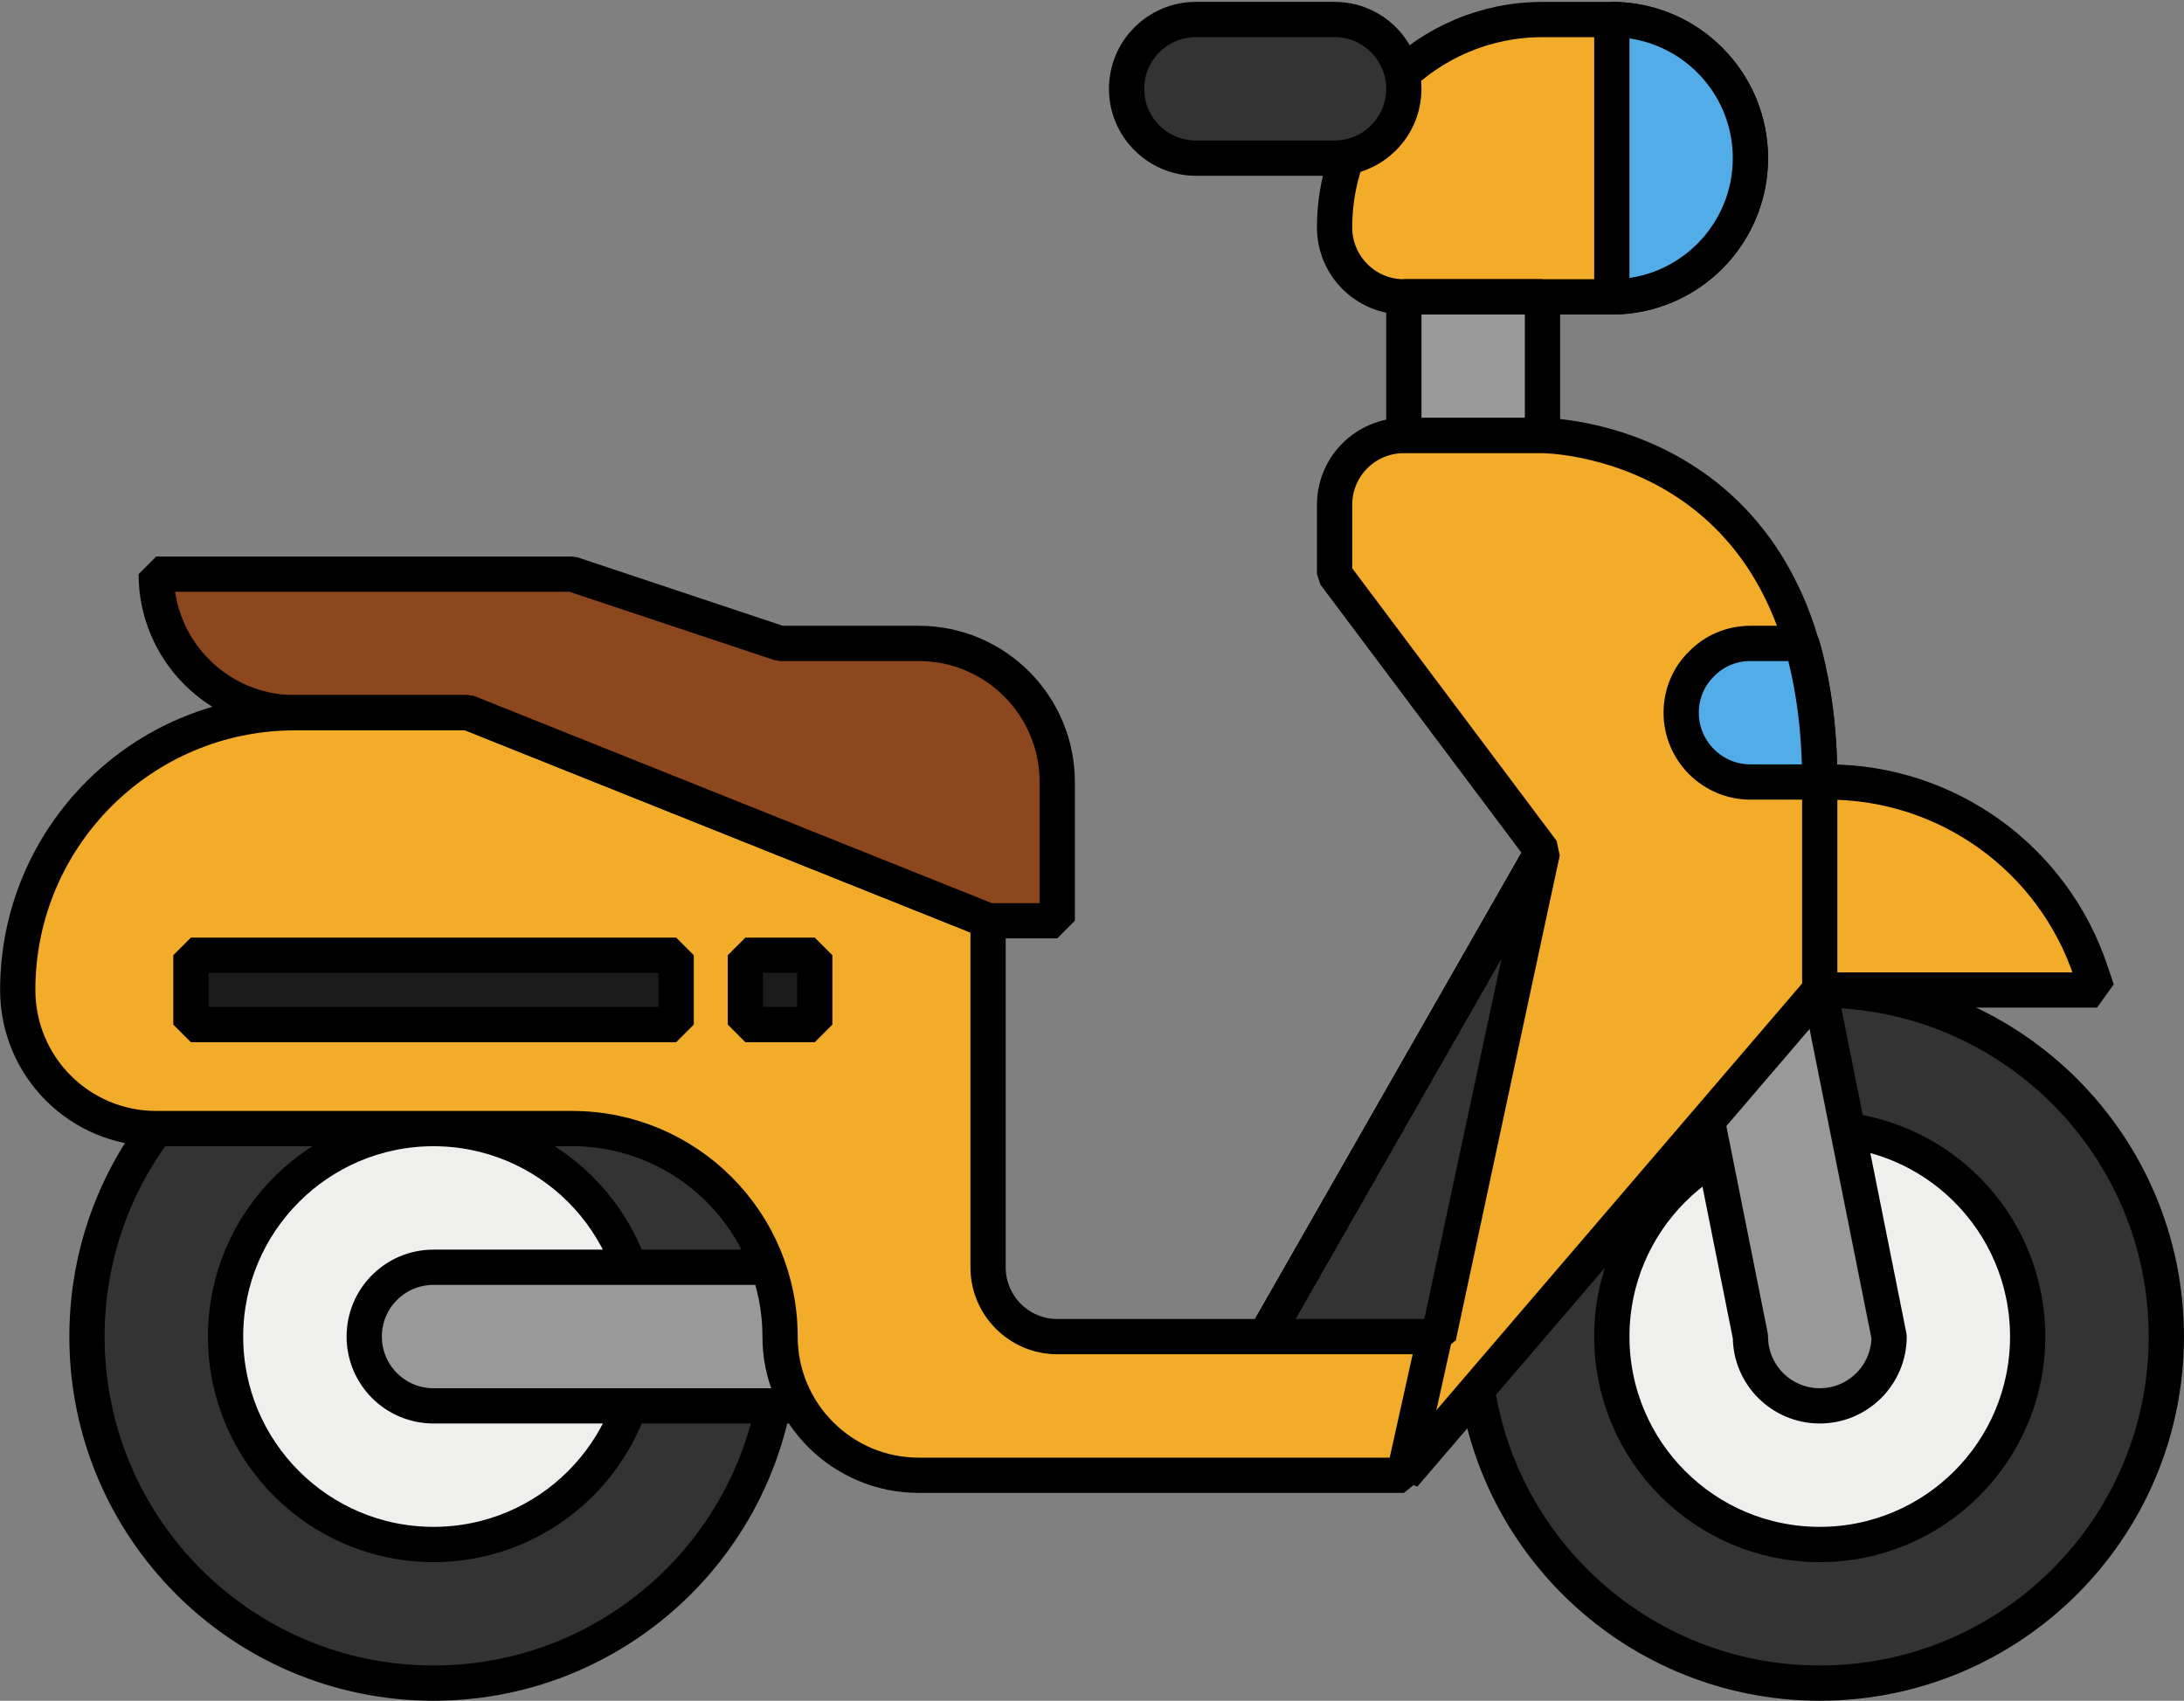
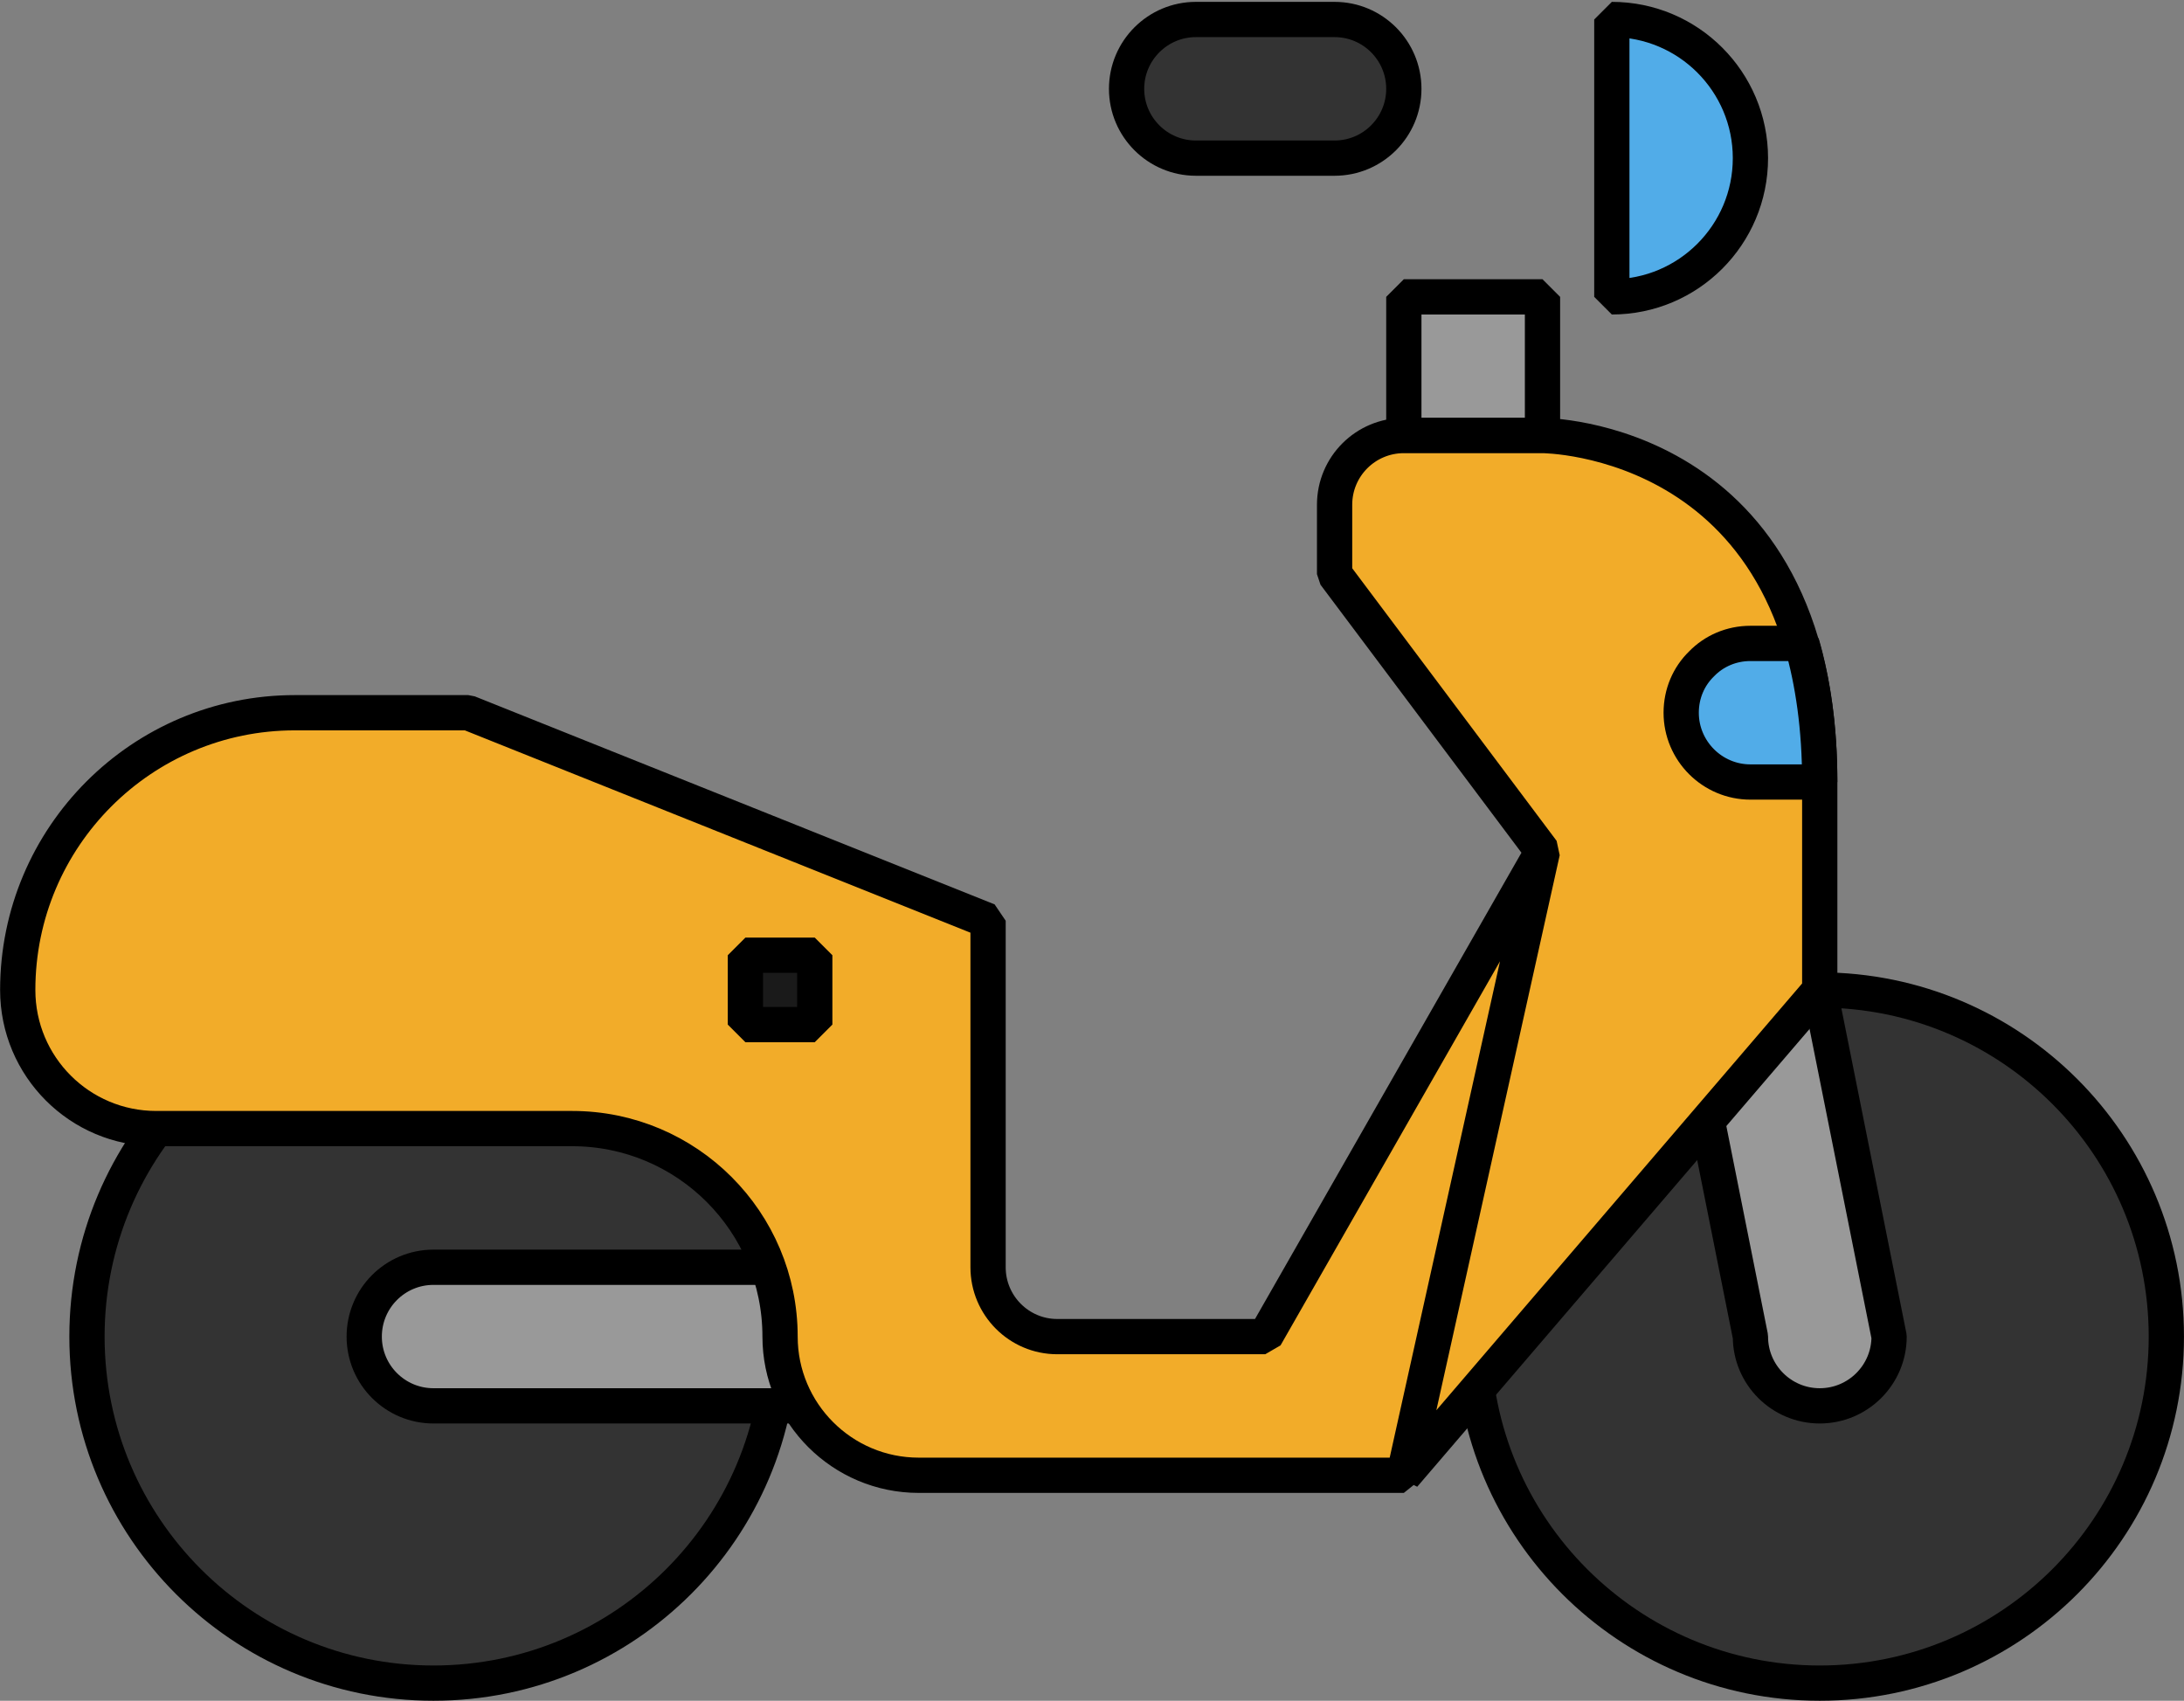
<svg xmlns="http://www.w3.org/2000/svg" fill="none" fill-rule="evenodd" stroke="black" stroke-width="0.501" stroke-linejoin="bevel" stroke-miterlimit="10" font-family="Times New Roman" font-size="16" style="font-variant-ligatures:none" version="1.1" overflow="visible" width="61.948pt" height="48.239pt" viewBox="23.624 -211.686 61.948 48.239">
  <rect x="23.624" y="-211.686" width="61.948" height="48.239" fill="#808080" stroke="none" />
  <defs>
	</defs>
  <g id="Layer 1" transform="scale(1 -1)">
-     <path d="M 82.93,184.128 L 83.105,183.607 L 70.326,183.607 L 70.326,189.506 L 75.47,189.506 C 78.857,189.506 81.86,187.339 82.93,184.128 Z M 69.343,211.132 L 67.376,211.132 C 64.119,211.132 61.479,208.491 61.479,205.233 C 61.479,204.148 62.36,203.266 63.443,203.266 L 69.343,203.266 C 71.513,203.266 73.274,205.027 73.274,207.201 C 73.274,209.37 71.513,211.132 69.343,211.132 Z" stroke-width="1" fill-rule="nonzero" stroke-linejoin="miter" fill="#f2ac29" marker-start="none" marker-end="none" />
    <path d="M 75.24,163.948 C 69.813,163.948 65.412,168.348 65.412,173.776 C 65.412,179.206 69.813,183.607 75.24,183.607 C 80.668,183.607 85.071,179.206 85.071,173.776 C 85.071,168.348 80.668,163.948 75.24,163.948 Z M 45.75,173.776 C 45.75,179.206 41.35,183.607 35.919,183.607 C 30.492,183.607 26.091,179.206 26.091,173.776 C 26.091,168.348 30.492,163.948 35.919,163.948 C 41.35,163.948 45.75,168.348 45.75,173.776 Z" stroke-width="1" fill-rule="nonzero" stroke-linejoin="miter" fill="#333333" marker-start="none" marker-end="none" />
-     <path d="M 75.24,167.88 C 71.982,167.88 69.343,170.521 69.343,173.776 C 69.343,177.035 71.982,179.676 75.24,179.676 C 78.498,179.676 81.138,177.035 81.138,173.776 C 81.138,170.521 78.498,167.88 75.24,167.88 Z M 41.819,173.776 C 41.819,177.035 39.177,179.676 35.919,179.676 C 32.666,179.676 30.022,177.035 30.022,173.776 C 30.022,170.521 32.666,167.88 35.919,167.88 C 39.177,167.88 41.819,170.521 41.819,173.776 Z" stroke-width="1" fill-rule="nonzero" stroke-linejoin="miter" fill="#efefee" marker-start="none" marker-end="none" />
-     <path d="M 39.855,195.402 L 28.055,195.402 C 28.055,193.232 29.818,191.471 31.987,191.471 L 36.905,191.471 L 51.65,185.571 L 53.612,185.571 L 53.612,189.506 C 53.612,191.675 51.855,193.437 49.684,193.437 L 45.75,193.437 Z" stroke-width="1" fill-rule="nonzero" stroke-linejoin="miter" fill="#8c471f" marker-start="none" marker-end="none" />
    <path d="M 73.274,173.776 L 71.31,183.607 L 75.24,183.607 L 77.207,173.776 C 77.207,172.692 76.325,171.812 75.24,171.812 C 74.155,171.812 73.274,172.692 73.274,173.776 Z M 47.717,175.743 L 35.919,175.743 C 34.834,175.743 33.955,174.864 33.955,173.776 C 33.955,172.692 34.834,171.812 35.919,171.812 L 47.717,171.812 Z M 63.443,199.333 L 67.376,199.333 L 67.376,203.266 L 63.443,203.266 Z" stroke-width="1" fill-rule="nonzero" stroke-linejoin="miter" fill="#999999" marker-start="none" marker-end="none" />
    <path d="M 57.545,207.201 L 61.479,207.201 C 62.563,207.201 63.443,208.082 63.443,209.166 C 63.443,210.252 62.563,211.133 61.479,211.133 L 57.545,211.133 C 56.461,211.133 55.579,210.252 55.579,209.166 C 55.579,208.082 56.461,207.201 57.545,207.201 Z" stroke-width="1" fill-rule="nonzero" stroke-linejoin="miter" fill="#333333" marker-start="none" marker-end="none" />
    <path d="M 31.987,191.471 L 36.905,191.471 L 51.65,185.571 L 51.65,175.743 C 51.65,174.658 52.529,173.776 53.612,173.776 L 59.512,173.776 L 67.376,187.538 L 63.443,169.843 L 49.684,169.843 C 47.513,169.843 45.75,171.606 45.75,173.776 C 45.75,177.035 43.11,179.676 39.855,179.676 L 28.055,179.676 C 25.885,179.676 24.127,181.434 24.127,183.607 C 24.127,187.949 27.648,191.471 31.987,191.471 Z M 67.376,187.538 L 63.443,169.843 L 75.24,183.607 C 75.24,183.607 75.24,187.538 75.24,189.506 C 75.24,199.333 67.376,199.333 67.376,199.333 L 63.443,199.333 C 62.36,199.333 61.479,198.457 61.479,197.369 L 61.479,195.402 Z" stroke-width="1" fill-rule="nonzero" stroke-linejoin="miter" fill="#f2ac29" marker-start="none" marker-end="none" />
    <path d="M 75.24,189.506 L 73.274,189.506 C 72.193,189.506 71.31,190.389 71.31,191.471 C 71.31,192.012 71.524,192.504 71.889,192.858 C 72.241,193.221 72.734,193.437 73.274,193.437 L 74.731,193.437 C 75.045,192.346 75.24,191.047 75.24,189.506 Z M 69.343,203.266 C 71.513,203.266 73.274,205.027 73.274,207.201 C 73.274,209.37 71.513,211.133 69.343,211.133 Z" stroke-width="1" fill-rule="nonzero" stroke-linejoin="miter" fill="#51ace8" marker-start="none" marker-end="none" />
-     <path d="M 64.429,173.776 L 59.512,173.776 L 67.376,187.538 Z" stroke-width="1" fill-rule="nonzero" stroke-linejoin="miter" fill="#333333" marker-start="none" marker-end="none" />
-     <path d="M 29.039,184.593 L 42.803,184.593 L 42.803,182.626 L 29.039,182.626 Z" stroke-width="1" fill-rule="nonzero" stroke-linejoin="miter" fill="#1a1a1a" marker-start="none" marker-end="none" />
    <path d="M 44.767,184.593 L 46.734,184.593 L 46.734,182.626 L 44.767,182.626 Z" stroke-width="1" fill-rule="nonzero" stroke-linejoin="miter" fill="#1a1a1a" marker-start="none" marker-end="none" />
  </g>
  <g id="Layer 1 2" transform="scale(1 -1)" />
  <g id="Layer_2" transform="scale(1 -1)" />
</svg>